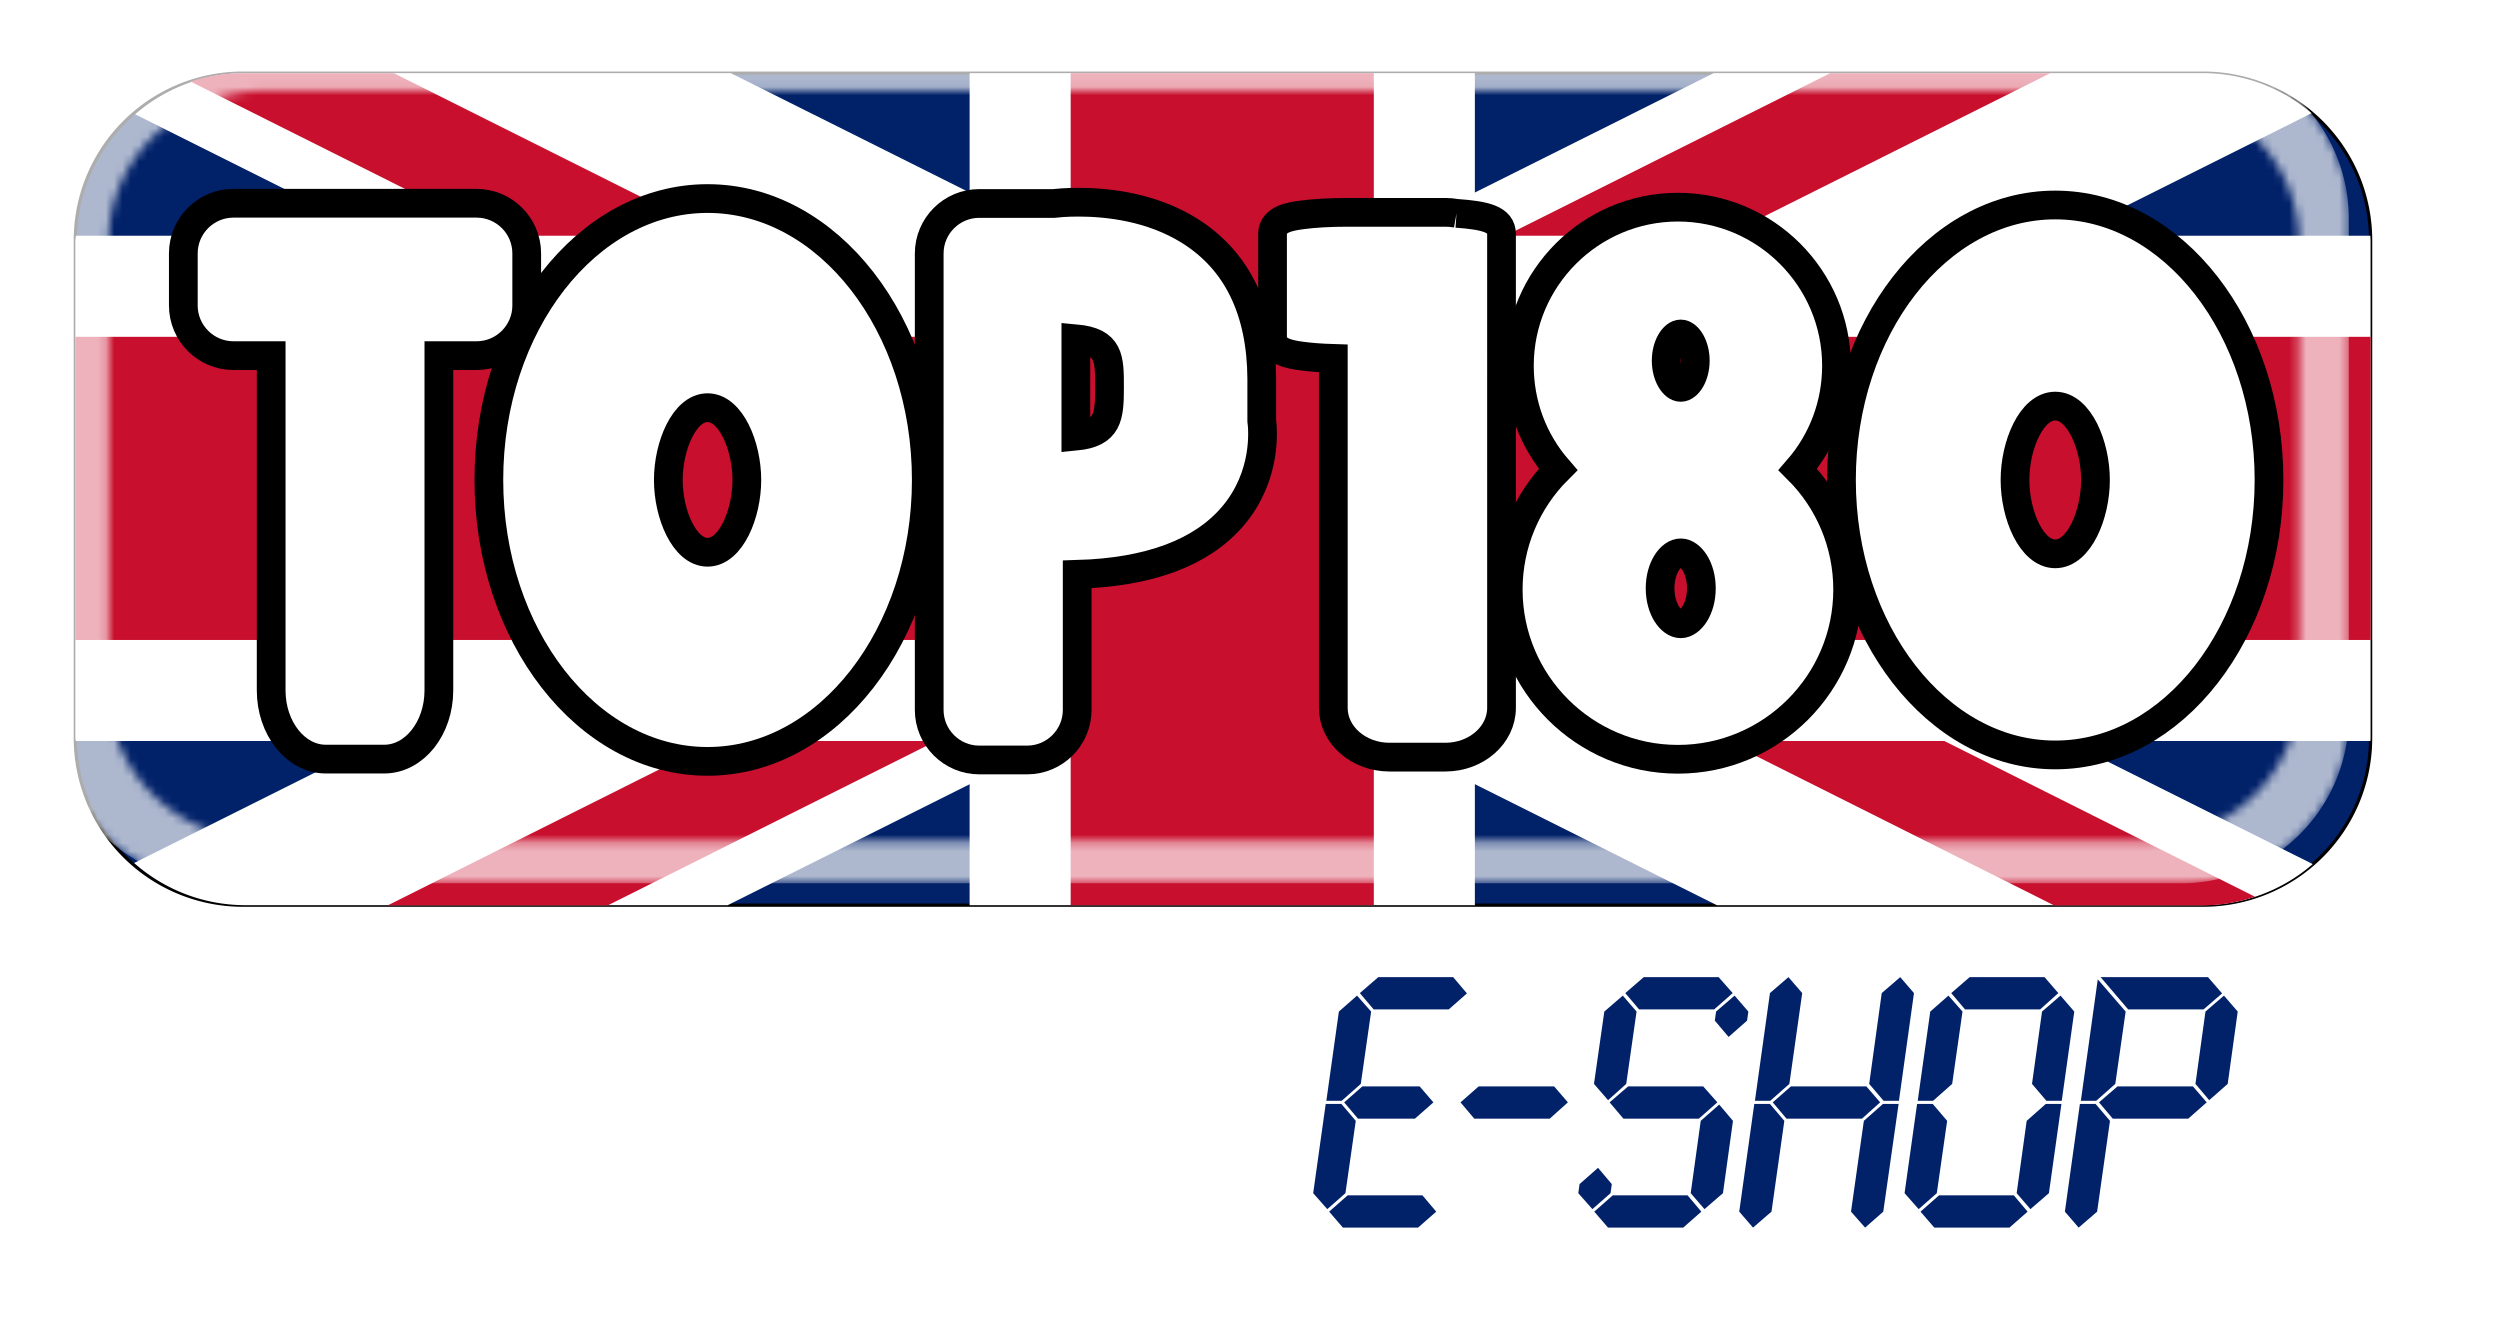
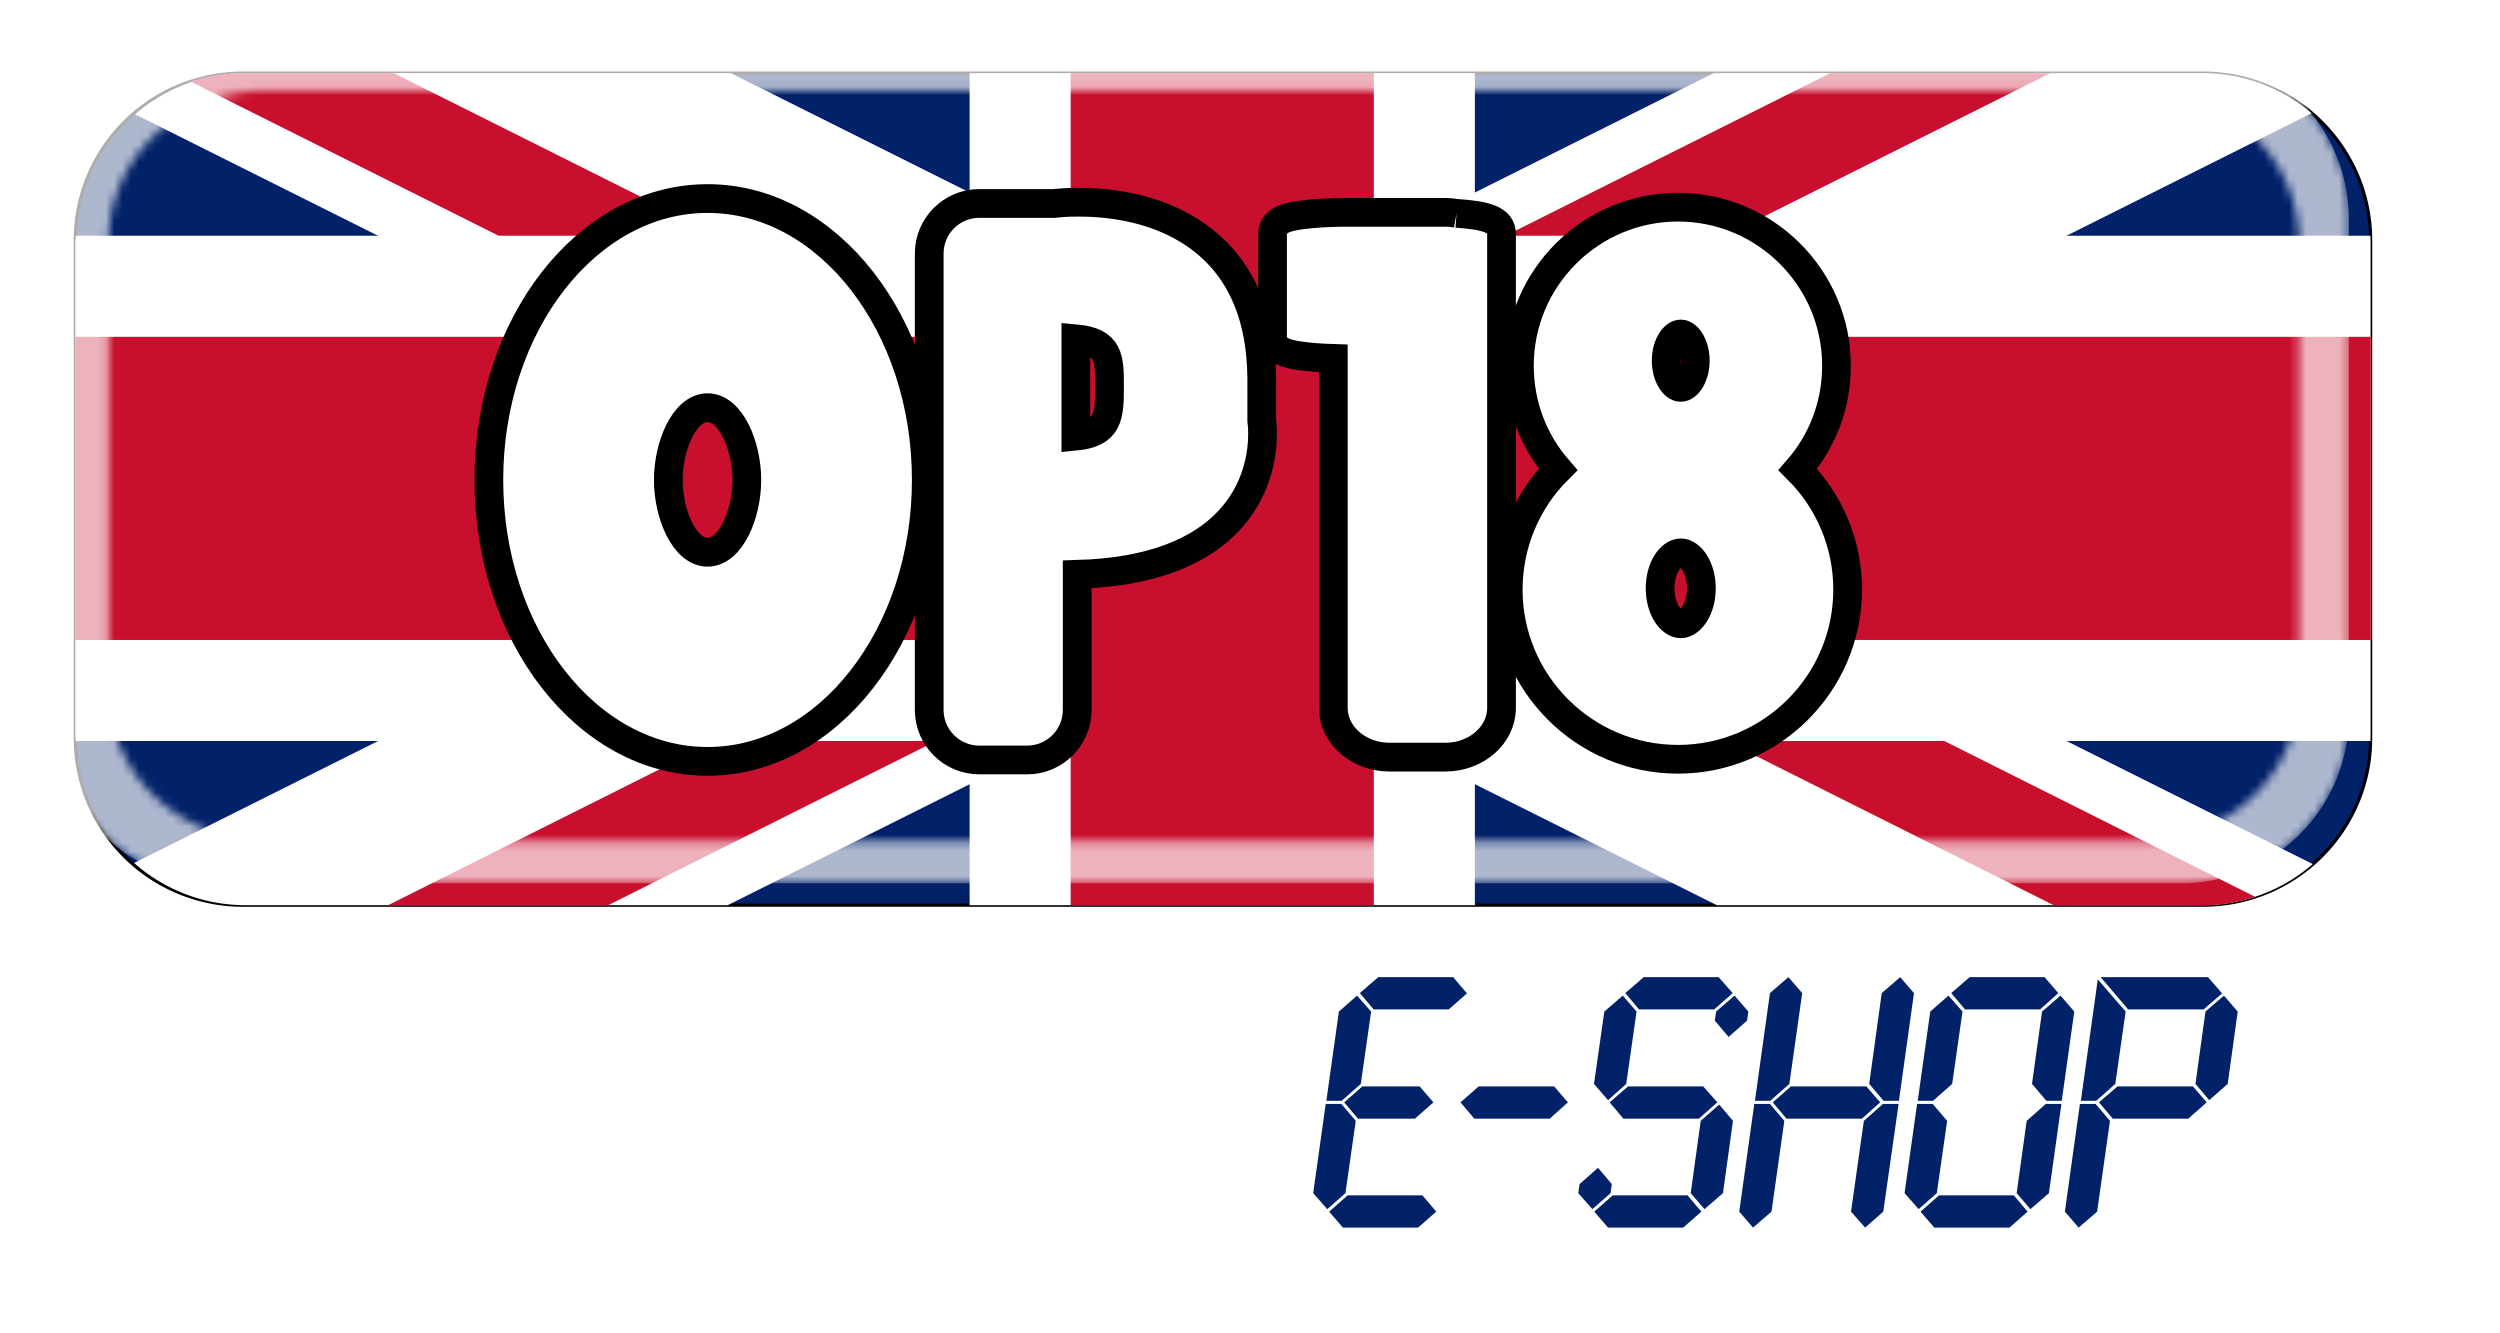
<svg xmlns="http://www.w3.org/2000/svg" xmlns:ns1="http://sodipodi.sourceforge.net/DTD/sodipodi-0.dtd" xmlns:ns2="http://www.inkscape.org/namespaces/inkscape" xmlns:xlink="http://www.w3.org/1999/xlink" width="300mm" height="160mm" viewBox="0 0 300 160" version="1.1" id="svg1" xml:space="preserve" ns1:docname="TOP180-eshop.svg" ns2:version="1.3.1 (91b66b0, 2023-11-16)">
  <title id="title1">TOP180 e-shop</title>
  <ns1:namedview id="namedview1" pagecolor="#ffffff" bordercolor="#666666" borderopacity="1.0" ns2:showpageshadow="2" ns2:pageopacity="0.0" ns2:pagecheckerboard="0" ns2:deskcolor="#d1d1d1" ns2:document-units="mm" ns2:zoom="0.87659933" ns2:cx="576.66027" ns2:cy="508.21394" ns2:window-width="1808" ns2:window-height="1372" ns2:window-x="295" ns2:window-y="22" ns2:window-maximized="0" ns2:current-layer="layer1" />
  <defs id="defs1">
    <color-profile name="sRGB-IEC61966-2.1" xlink:href="file:///Library/ColorSync/Profiles/Recommended/sRGB%20Color%20Space%20Profile.icm" id="color-profile2" />
    <linearGradient id="swatch1">
      <stop style="stop-color:#000000;stop-opacity:1;" offset="0" id="stop1" />
    </linearGradient>
    <clipPath clipPathUnits="userSpaceOnUse" id="clipPath6-3">
-       <path d="M 0,515.91 H 728.5 V 0 H 0 Z" transform="translate(-582.971,-259.893)" id="path6-9" />
-     </clipPath>
+       </clipPath>
    <clipPath clipPathUnits="userSpaceOnUse" id="clipPath10-97">
      <path d="M 0,515.91 H 728.5 V 0 H 0 Z" transform="translate(-484.899,-260.148)" id="path10-03" />
    </clipPath>
    <clipPath clipPathUnits="userSpaceOnUse" id="clipPath8-9">
      <path d="M 0,515.91 H 728.5 V 0 H 0 Z" transform="translate(-426.19,-349.053)" id="path8-8" />
    </clipPath>
    <clipPath clipPathUnits="userSpaceOnUse" id="clipPath12-6">
      <path d="M 0,515.91 H 728.5 V 0 H 0 Z" transform="translate(-335.326,-303.45)" id="path12-5" />
    </clipPath>
    <clipPath clipPathUnits="userSpaceOnUse" id="clipPath4-7">
      <path d="M 0,515.91 H 728.5 V 0 H 0 Z" transform="translate(-230.067,-260.305)" id="path4-6" />
    </clipPath>
    <clipPath clipPathUnits="userSpaceOnUse" id="clipPath2-2">
-       <path d="M 0,515.91 H 728.5 V 0 H 0 Z" transform="translate(-182.709,-324.923)" id="path2-7" />
-     </clipPath>
+       </clipPath>
    <filter style="color-interpolation-filters:sRGB" id="filter266" x="-0.06" y="-0.165" width="1.111" height="1.304">
      <feFlood result="flood" in="SourceGraphic" flood-opacity="0.655" flood-color="rgb(0,0,0)" id="feFlood265" />
      <feGaussianBlur result="blur" in="SourceGraphic" stdDeviation="2.4" id="feGaussianBlur265" />
      <feOffset result="offset" in="blur" dx="-5" dy="-5" id="feOffset265" />
      <feComposite result="comp1" operator="out" in="flood" in2="offset" id="feComposite265" />
      <feComposite result="fbSourceGraphic" operator="atop" in="comp1" in2="SourceGraphic" id="feComposite266" />
      <feColorMatrix result="fbSourceGraphicAlpha" in="fbSourceGraphic" values="0 0 0 -1 0 0 0 0 -1 0 0 0 0 -1 0 0 0 0 1 0" id="feColorMatrix323" />
      <feFlood id="feFlood323" result="flood" in="fbSourceGraphic" flood-opacity="0.659" flood-color="rgb(0,0,0)" />
      <feGaussianBlur id="feGaussianBlur323" result="blur" in="fbSourceGraphic" stdDeviation="2.4" />
      <feOffset id="feOffset323" result="offset" in="blur" dx="2.4" dy="2.4" />
      <feComposite id="feComposite323" result="comp1" operator="out" in="flood" in2="offset" />
      <feComposite id="feComposite324" result="comp2" operator="atop" in="comp1" in2="fbSourceGraphic" />
    </filter>
    <filter style="color-interpolation-filters:sRGB" id="filter327" x="-0.021" y="-0.058" width="1.042" height="1.115">
      <feGaussianBlur stdDeviation="2.4 2.4" result="blur" id="feGaussianBlur327" />
    </filter>
    <mask maskUnits="userSpaceOnUse" id="mask327">
      <path id="path327" style="display:inline;mix-blend-mode:normal;fill:#ffffff;fill-opacity:1;stroke:none;stroke-width:1.065;stroke-dasharray:none;stroke-opacity:1;filter:url(#filter327)" d="M 30.342,10.233 A 20.108,20.108 0 0 0 10.234,30.342 V 90.236 A 20.108,20.108 0 0 0 30.342,110.345 H 265.542 a 20.108,20.108 0 0 0 20.108,-20.109 V 30.342 a 20.108,20.108 0 0 0 -20.108,-20.109 z m 5.688,4.673 H 260.483 a 19.19,18.156 0 0 1 19.189,18.156 V 87.141 A 19.19,18.156 0 0 1 260.483,105.297 H 36.03 A 19.19,18.156 0 0 1 16.84,87.141 V 33.062 A 19.19,18.156 0 0 1 36.03,14.907 Z" />
    </mask>
    <filter style="color-interpolation-filters:sRGB" id="filter491" x="-0.028" y="-0.077" width="1.064" height="1.176">
      <feFlood result="flood" in="SourceGraphic" flood-opacity="1" flood-color="rgb(0,0,0)" id="feFlood490" />
      <feGaussianBlur result="blur" in="SourceGraphic" stdDeviation="3.215" id="feGaussianBlur490" />
      <feOffset result="offset" in="blur" dx="2.2" dy="2.2" id="feOffset490" />
      <feComposite result="comp1" operator="in" in="flood" in2="offset" id="feComposite490" />
      <feComposite result="comp2" operator="over" in="SourceGraphic" in2="comp1" id="feComposite491" />
    </filter>
  </defs>
  <g id="layer1" transform="translate(0.302,-28.07)">
    <path id="path15" transform="matrix(1,0,0,0.997,-1.496,26.64)" mask="none" d="M 30.342,10.234 H 265.542 a 20.108,20.108 45 0 1 20.108,20.108 V 90.236 A 20.108,20.108 135 0 1 265.542,110.345 H 30.342 A 20.108,20.108 45 0 1 10.234,90.236 V 30.342 A 20.108,20.108 135 0 1 30.342,10.234 Z" style="display:inline;opacity:1;mix-blend-mode:normal;fill:#ffffff;fill-opacity:0.757;stroke:none;stroke-width:1.065;stroke-dasharray:none;stroke-opacity:1;filter:url(#filter491)" ns1:insensitive="true" />
    <g clip-path="none" id="g14" transform="matrix(6.063,0,0,6.063,-35.523,-4.268)" mask="none" style="display:inline" ns1:insensitive="true">
      <path d="M 10.617,6.781 A 3.317,3.308 0 0 0 7.3,10.089 v 9.852 a 3.317,3.308 0 0 0 3.317,3.308 h 38.795 a 3.317,3.308 0 0 0 3.317,-3.308 V 10.089 a 3.317,3.308 0 0 0 -3.317,-3.308 z" style="display:inline;opacity:1;fill:#012169;fill-opacity:1;stroke:#000000;stroke-width:0.064" id="path31" />
      <path id="path33" style="color:#000000;display:inline;fill:#ffffff;-inkscape-stroke:none" d="M 20.273,6.781 H 10.617 A 3.317,3.308 0 0 0 8.484,7.596 L 23.291,15 8.464,22.414 a 3.317,3.308 0 0 0 2.154,0.835 h 9.595 l 9.788,-4.894 9.788,4.894 h 9.624 a 3.317,3.308 0 0 0 2.17,-0.813 L 36.709,15 51.56,7.574 A 3.317,3.308 0 0 0 49.412,6.781 h -9.685 l -9.727,4.863 z" />
      <g id="g49" style="display:inline">
        <path id="path41" style="display:inline;mix-blend-mode:normal;fill:#c8102e;fill-opacity:1;fill-rule:nonzero;stroke:none;stroke-width:0.066" d="m 47.579,23.001 h 3.002 a 3.404,3.393 0 0 0 1.078,-0.177 L 35.105,14.534 h -4.434 z" transform="matrix(0.974,0,0,0.975,0.123,0.828)" />
        <path id="path42" style="display:inline;mix-blend-mode:normal;fill:#c8102e;fill-opacity:1;fill-rule:nonzero;stroke:none;stroke-width:0.067" d="m 13.714,23.001 h 4.472 l 12.486,-6.243 v -2.236 z" transform="matrix(0.974,0,0,0.975,0.123,0.828)" />
        <path id="path11" style="display:inline;mix-blend-mode:normal;fill:#c8102e;fill-opacity:1;fill-rule:nonzero;stroke:none;stroke-width:0.067" d="m 47.5,6.107 h -4.472 l -12.357,6.178 v 2.236 z" transform="matrix(0.974,0,0,0.975,0.123,0.828)" />
        <path id="path12" style="display:inline;mix-blend-mode:normal;fill:#c8102e;fill-opacity:1;fill-rule:nonzero;stroke:none;stroke-width:0.067" d="M 13.842,6.107 H 10.769 A 3.404,3.393 0 0 0 9.71,6.277 L 26.199,14.522 h 4.472 z" transform="matrix(0.974,0,0,0.975,0.123,0.828)" />
      </g>
      <path id="path44" style="color:#000000;display:inline;fill:#ffffff;-inkscape-stroke:none" d="M 35,6.781 H 25 V 10 H 7.314 a 3.317,3.308 0 0 0 -0.014,0.089 v 9.852 a 3.317,3.308 0 0 0 0.009,0.059 H 25 v 3.249 H 35 V 20 h 17.725 a 3.317,3.308 0 0 0 0.003,-0.059 v -9.852 a 3.317,3.308 0 0 0 -0.005,-0.089 H 35 Z" />
      <path id="path47" style="color:#000000;display:inline;fill:#c8102e;-inkscape-stroke:none" d="M 33,6.781 H 27 V 12 H 7.3 v 6 H 27 v 5.249 h 6 V 18 H 52.729 V 12 H 33 Z" />
    </g>
    <path id="path7" transform="matrix(1,0,0,0.997,-1.496,26.64)" mask="url(#mask327)" d="M 30.342,10.234 H 265.542 a 20.108,20.108 45 0 1 20.108,20.108 V 90.236 A 20.108,20.108 135 0 1 265.542,110.345 H 30.342 A 20.108,20.108 45 0 1 10.234,90.236 V 30.342 A 20.108,20.108 135 0 1 30.342,10.234 Z" style="display:inline;mix-blend-mode:multiply;fill:#ffffff;fill-opacity:0.677;stroke:none;stroke-width:1.065;stroke-dasharray:none;stroke-opacity:1;filter:url(#filter266)" ns1:insensitive="true" />
    <g id="g1" transform="matrix(1.299,0,0,1.299,-533.147,262.919)" style="display:inline" ns1:insensitive="true">
      <path id="path1-3" d="m 0,0 v 13.633 c 0,7.236 -5.887,13.122 -13.123,13.122 h -63.619 c -7.236,0 -13.123,-5.886 -13.123,-13.122 V 0 c 0,-7.236 5.887,-13.123 13.123,-13.123 h 9.866 v -87.605 c 0,-9.914 6.413,-17.98 14.296,-17.98 h 15.295 c 7.883,0 14.297,8.066 14.297,17.98 v 87.605 h 9.865 C -5.887,-13.123 0,-7.236 0,0" style="fill:#ffffff;fill-opacity:1;fill-rule:nonzero;stroke:#000000;stroke-width:7.52;stroke-dasharray:none;stroke-opacity:1" transform="matrix(0.353,0,0,-0.353,458.854,-152.571)" clip-path="url(#clipPath2-2)" />
      <path id="path3-9" d="m 0,0 c -6.055,0 -10.274,9.971 -10.274,18.92 0,8.949 4.219,18.919 10.274,18.919 6.055,0 10.275,-9.97 10.275,-18.919 C 10.275,9.971 6.055,0 0,0 m 0,92.565 c -31.562,0 -57.238,-33.036 -57.238,-73.644 0,-40.608 25.676,-73.646 57.238,-73.646 31.562,0 57.238,33.038 57.238,73.646 0,40.608 -25.676,73.644 -57.238,73.644" style="fill:#ffffff;fill-opacity:1;fill-rule:nonzero;stroke:#000000;stroke-width:7.52;stroke-dasharray:none;stroke-opacity:1" transform="matrix(0.353,0,0,-0.353,475.561,-129.775)" clip-path="url(#clipPath4-7)" />
      <path id="path5-9" d="m 0,0 c -6.205,0 -10.529,10.188 -10.529,19.332 0,9.144 4.324,19.331 10.529,19.331 6.204,0 10.528,-10.187 10.528,-19.331 C 10.528,10.188 6.204,0 0,0 m 0,91.29 c -30.849,0 -55.946,-32.28 -55.946,-71.957 0,-39.679 25.097,-71.96 55.946,-71.96 30.849,0 55.945,32.281 55.945,71.96 C 55.945,59.01 30.849,91.29 0,91.29" style="fill:#ffffff;fill-opacity:1;fill-rule:nonzero;stroke:#000000;stroke-width:7.52;stroke-dasharray:none;stroke-opacity:1" transform="matrix(0.353,0,0,-0.353,600.057,-129.63)" clip-path="url(#clipPath6-3)" />
      <path id="path7-91" d="m 0,0 c -0.979,0.174 -1.961,0.262 -2.924,0.262 h -25.715 c -4.428,0 -8.617,-0.236 -11.791,-0.666 -2.887,-0.39 -7.72,-1.044 -7.72,-5 v -26.953 c 0,-3.95 4.808,-4.604 7.682,-4.995 2.3,-0.313 5.141,-0.524 8.222,-0.617 v -91.453 c 0,-7.106 6.595,-12.887 14.7,-12.887 h 14.622 c 8.106,0 14.7,5.781 14.7,12.887 V -5.404 C 11.776,-1.581 7.64,-0.542 0,0" style="fill:#ffffff;fill-opacity:1;fill-rule:nonzero;stroke:#000000;stroke-width:7.52;stroke-dasharray:none;stroke-opacity:1" transform="matrix(0.353,0,0,-0.353,544.748,-161.084)" clip-path="url(#clipPath8-9)" />
      <path id="path9-7" d="m 0,0 c 2.553,0 5.397,-3.811 5.397,-9.281 0,-5.467 -2.844,-9.277 -5.397,-9.277 -2.553,0 -5.396,3.81 -5.396,9.277 C -5.396,-3.811 -2.553,0 0,0 m 0,43.301 c -1.796,0 -3.805,2.99 -3.805,6.991 0,4 2.009,6.99 3.805,6.99 1.796,0 3.805,-2.99 3.805,-6.99 0,-4.001 -2.009,-6.991 -3.805,-6.991 m 40.763,5.672 c 0,22.88 -18.615,41.493 -41.493,41.493 -22.879,0 -41.493,-18.613 -41.493,-41.493 0,-10.106 3.569,-19.616 10.121,-27.152 -8.331,-8.311 -13.044,-19.571 -13.044,-31.428 0,-24.49 19.925,-44.414 44.416,-44.414 24.49,0 44.414,19.924 44.414,44.414 0,11.856 -4.713,23.117 -13.043,31.428 6.552,7.537 10.122,17.048 10.122,27.152" style="fill:#ffffff;fill-opacity:1;fill-rule:nonzero;stroke:#000000;stroke-width:7.52;stroke-dasharray:none;stroke-opacity:1" transform="matrix(0.353,0,0,-0.353,565.46,-129.72)" clip-path="url(#clipPath10-97)" />
      <path id="path11-2" d="M 0,0 C 0,-7.749 -0.415,-11.917 -8.811,-12.741 V 12.752 C 0,11.939 0,7.68 0,0 m 39.838,2.29 c -0.115,17.945 -6.482,30.981 -18.925,38.746 -9.876,6.162 -21.254,7.455 -29.06,7.455 -3.317,0 -5.674,-0.243 -6.434,-0.333 h -19.511 c -7.222,0 -13.097,-5.876 -13.097,-13.098 V -84.379 c 0,-7.222 5.875,-13.098 13.097,-13.098 h 12.532 c 7.222,0 13.098,5.876 13.098,13.098 v 35.473 c 18.94,0.556 32.649,5.692 40.779,15.287 8.942,10.554 7.81,22.76 7.521,24.946 z" style="fill:#ffffff;fill-opacity:1;fill-rule:nonzero;stroke:#000000;stroke-width:7.52;stroke-dasharray:none;stroke-opacity:1" transform="matrix(0.353,0,0,-0.353,512.693,-144.996)" clip-path="url(#clipPath12-6)" />
    </g>
    <path id="text10" style="font-style:normal;font-variant:normal;font-weight:normal;font-stretch:normal;font-size:70.556px;line-height:1.25;font-family:LCD;-inkscape-font-specification:LCD;display:inline;fill:#012169;fill-opacity:1;stroke:none;stroke-width:0.141" d="m 165.098,145.325 -2.217,1.916 1.653,1.954 h 9.018 l 2.179,-1.916 -1.653,-1.954 z m 31.852,0 -2.217,1.916 1.653,1.954 h 9.018 l 2.217,-1.954 -1.691,-1.916 z m 17.359,0 -2.217,1.916 -1.803,12.925 h 1.841 l 2.292,-2.029 1.541,-10.896 z m 13.413,0 -2.217,1.916 -1.503,10.896 1.728,2.029 h 1.841 l 1.804,-12.925 z m 8.341,0 -2.217,1.916 1.653,1.954 h 9.018 l 2.179,-1.954 -1.653,-1.916 z m 15.706,0 3.306,3.87 h 9.055 l 2.217,-1.916 -1.691,-1.954 z m -0.338,0.263 -2.029,14.578 h 1.841 l 2.292,-2.029 1.24,-8.679 z m -88.888,1.954 -2.179,1.916 -1.503,10.708 h 1.841 l 2.292,-2.029 1.24,-8.679 z m 31.89,0 -2.217,1.916 -1.24,8.679 1.691,1.954 2.179,-1.954 1.24,-8.679 z m 13.413,0 -2.217,1.916 -0.151,1.089 1.653,1.954 2.217,-1.954 0.151,-1.089 z m 25.662,0 -2.179,1.916 -1.503,10.708 h 1.841 l 2.292,-2.029 1.24,-8.679 z m 13.451,0 -2.217,1.916 -1.202,8.679 1.728,2.029 h 1.841 l 1.503,-10.708 z m 19.613,0 -2.217,1.916 -1.202,8.679 1.653,1.954 2.217,-1.954 1.202,-8.679 z m -103.392,10.896 -2.179,1.916 1.653,1.954 h 6.838 l 2.217,-1.954 -1.653,-1.916 z m 31.89,0 -2.217,1.916 1.653,1.954 h 9.055 l 2.217,-1.954 -1.691,-1.916 z m 19.538,0 -2.179,1.916 1.653,1.954 h 9.055 l 2.179,-1.954 -1.653,-1.916 z m 39.189,0 -2.217,1.916 1.653,1.954 h 9.055 l 2.217,-1.954 -1.653,-1.916 z m -95.013,2.104 -1.503,10.708 1.691,1.916 2.179,-1.916 1.24,-8.679 -1.728,-2.029 z m 51.428,0 -1.804,12.925 1.653,1.916 2.217,-1.916 1.541,-10.896 -1.728,-2.029 z m 15.442,0 -2.292,2.029 -1.541,10.896 1.691,1.916 2.179,-1.916 1.841,-12.925 z m 4.095,0 -1.503,10.708 1.691,1.916 2.179,-1.916 1.24,-8.679 -1.728,-2.029 z m 15.443,0 -2.292,2.029 -1.202,8.679 1.653,1.916 2.217,-1.916 1.503,-10.708 z m 4.095,0 -1.803,12.925 1.653,1.916 2.217,-1.916 1.541,-10.896 -1.728,-2.029 z m -43.284,0.075 -2.217,1.954 -1.202,8.679 1.653,1.916 2.217,-1.916 1.202,-8.679 z m -14.541,7.59 -2.217,1.954 -0.15,1.089 1.691,1.916 2.179,-1.916 0.15,-1.089 z m -30.049,3.306 -2.217,1.954 1.653,1.916 h 9.018 l 2.179,-1.916 -1.653,-1.954 z m 31.815,0 -2.217,1.954 1.653,1.916 h 9.018 l 2.179,-1.916 -1.653,-1.954 z m 39.151,0 -2.217,1.954 1.653,1.916 h 9.018 l 2.179,-1.916 -1.653,-1.954 z m -55.241,-13.076 -2.179,1.916 1.653,1.954 h 9.055 l 2.179,-1.954 -1.653,-1.916 z" />
  </g>
</svg>